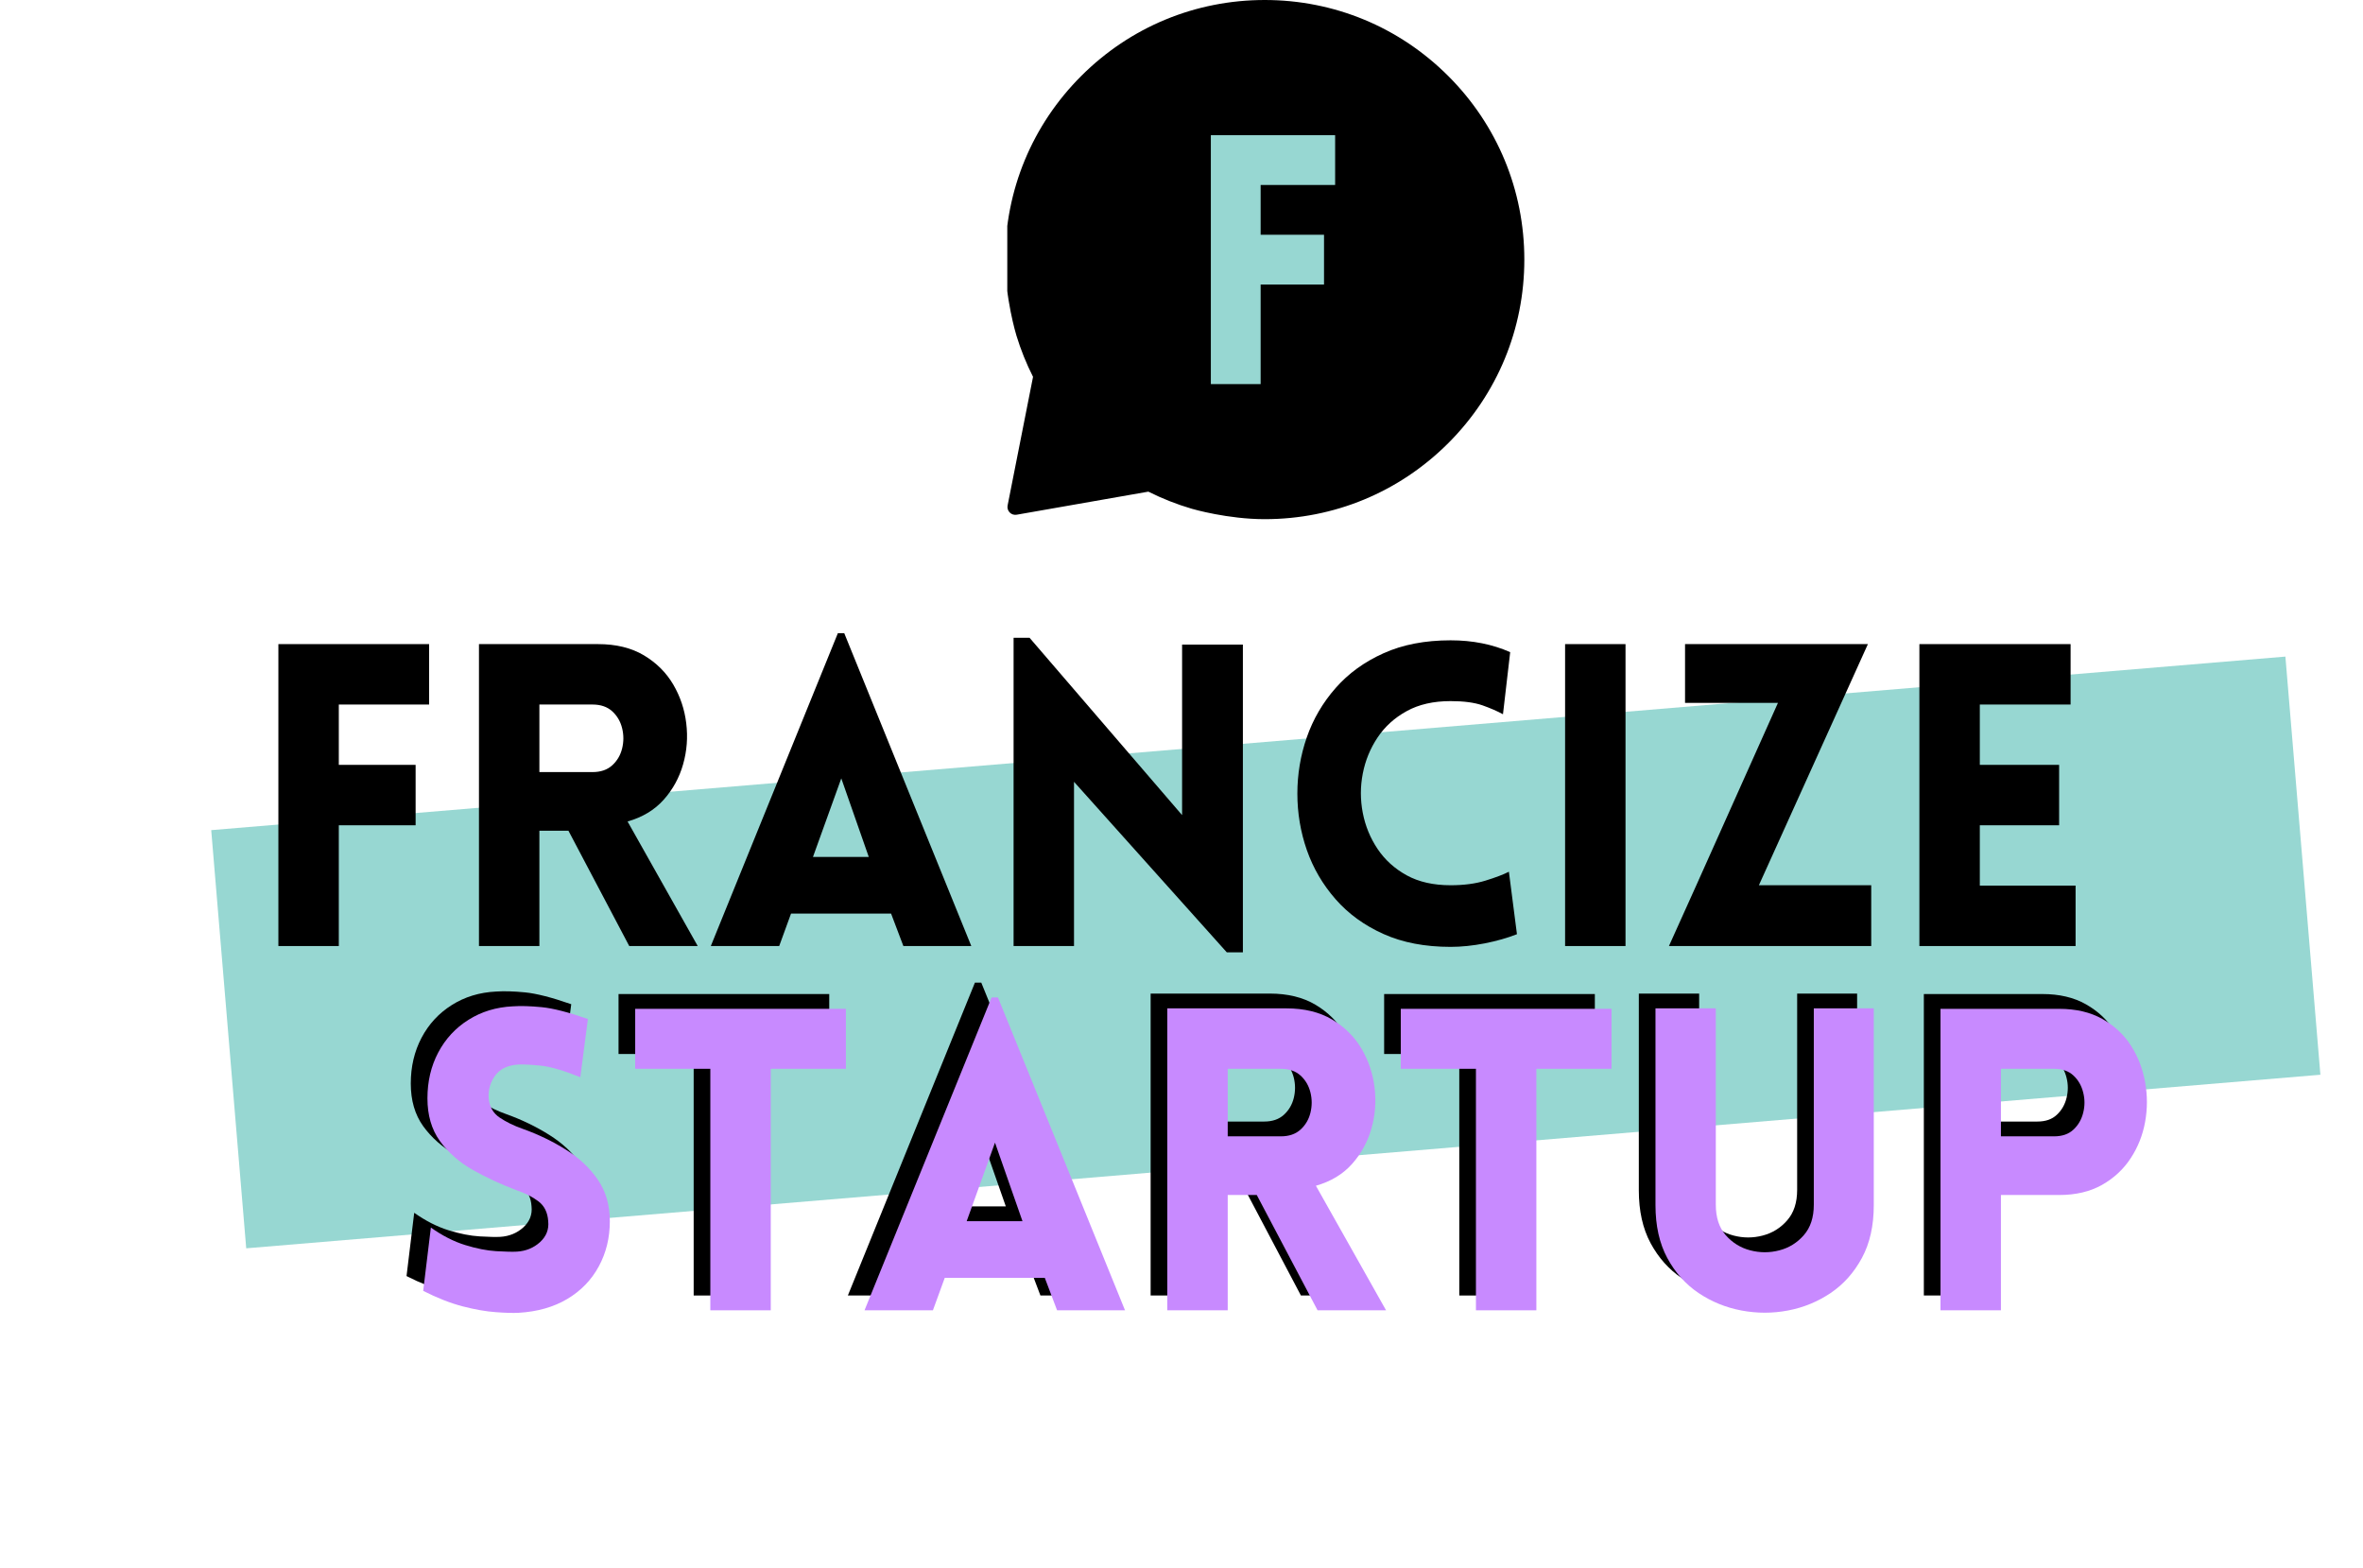
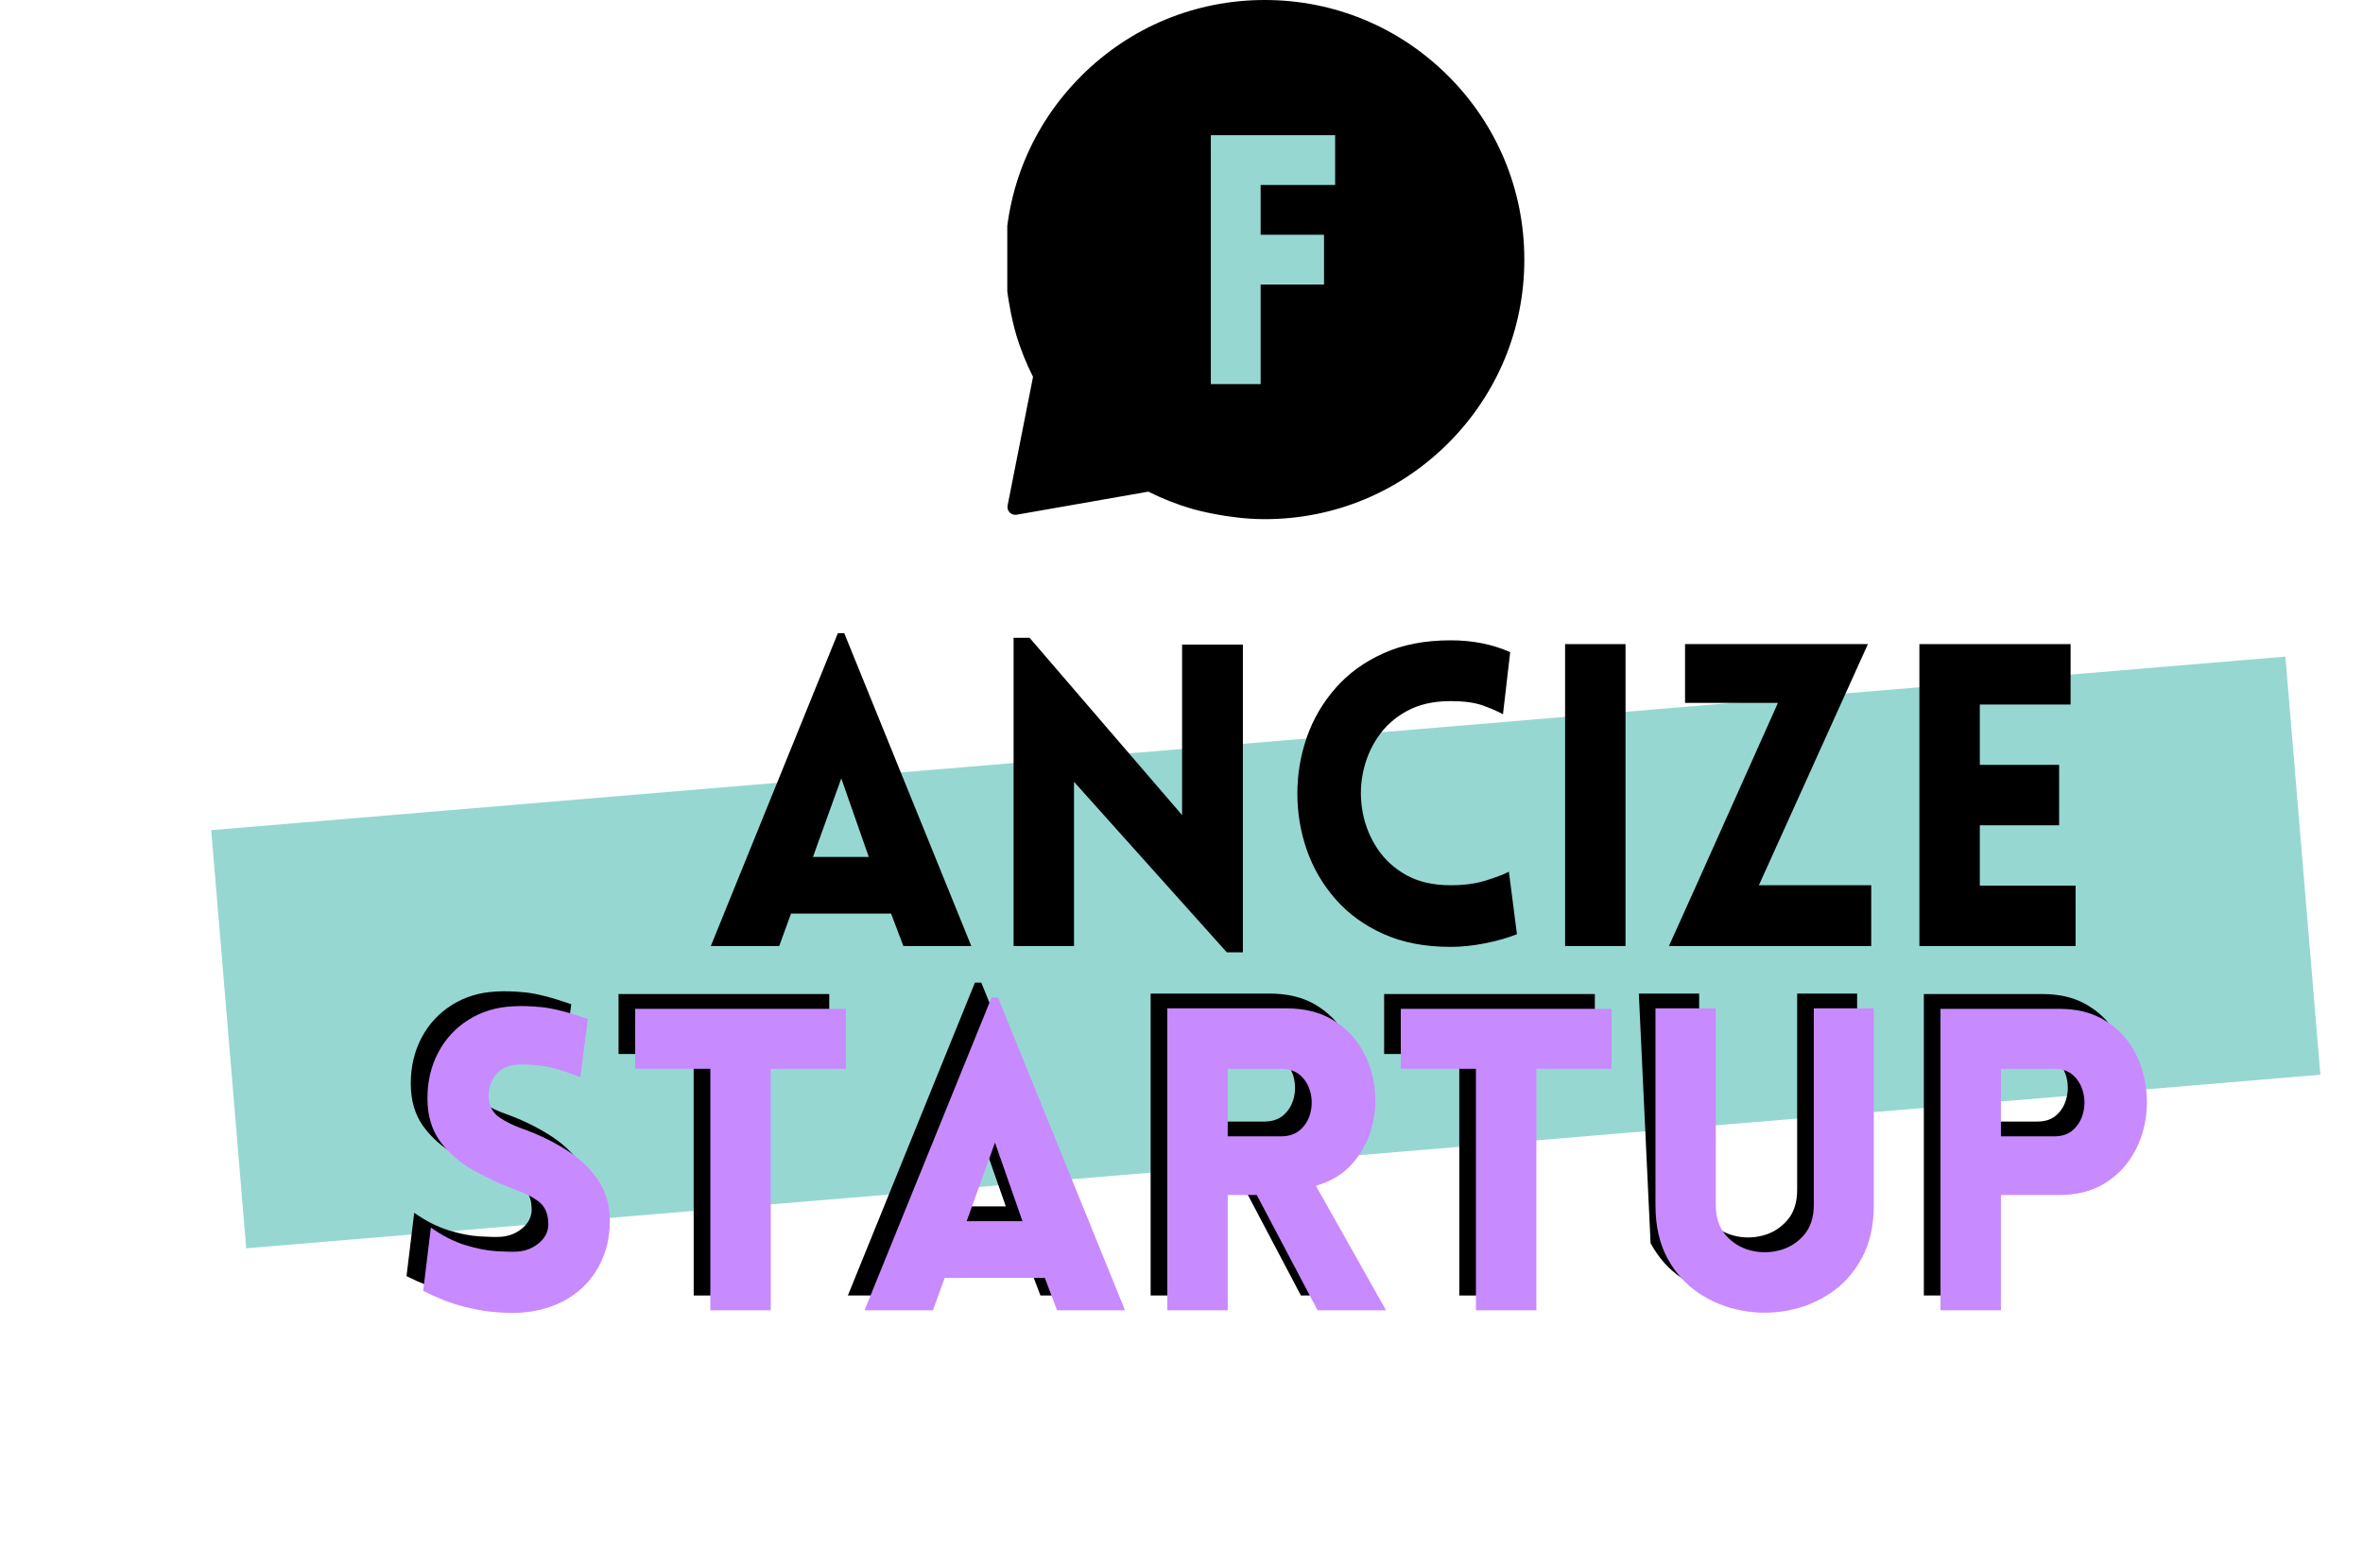
<svg xmlns="http://www.w3.org/2000/svg" width="532" viewBox="0 0 398.88 264.75" height="353" preserveAspectRatio="xMidYMid meet">
  <defs>
    <g />
    <clipPath id="ac2cc076ba">
      <path d="M 170.023 0 L 257.328 0 L 257.328 87.668 L 170.023 87.668 Z M 170.023 0 " clip-rule="nonzero" />
    </clipPath>
    <clipPath id="530d3f1a7b">
      <path d="M 35 110 L 392 110 L 392 211 L 35 211 Z M 35 110 " clip-rule="nonzero" />
    </clipPath>
    <clipPath id="007391d992">
      <path d="M 35.605 140.18 L 385.836 110.871 L 391.746 181.484 L 41.516 210.793 Z M 35.605 140.18 " clip-rule="nonzero" />
    </clipPath>
  </defs>
  <g clip-path="url(#ac2cc076ba)">
    <path fill="#000000" d="M 213.492 87.668 C 225.203 87.668 236.207 83.105 244.488 74.828 C 252.766 66.551 257.328 55.543 257.328 43.832 C 257.328 32.125 252.766 21.117 244.488 12.84 C 236.207 4.559 225.203 0 213.492 0 C 201.785 0 190.777 4.559 182.5 12.84 C 174.219 21.117 169.66 32.125 169.66 43.832 C 169.66 50.355 171.488 56.402 171.57 56.676 C 172.301 59.066 173.242 61.406 174.371 63.637 L 170.078 85.355 C 169.992 85.785 170.125 86.227 170.43 86.539 C 170.734 86.852 171.176 86.992 171.605 86.918 L 193.844 83.02 C 196.199 84.203 198.668 85.176 201.191 85.914 C 201.441 85.988 207.277 87.668 213.492 87.668 Z M 213.492 87.668 " fill-opacity="1" fill-rule="nonzero" />
  </g>
  <g clip-path="url(#530d3f1a7b)">
    <g clip-path="url(#007391d992)">
      <path fill="#97d7d2" d="M 35.605 140.18 L 385.91 110.867 L 391.82 181.477 L 41.516 210.793 Z M 35.605 140.18 " fill-opacity="1" fill-rule="nonzero" />
    </g>
  </g>
  <g fill="#000000" fill-opacity="1">
    <g transform="translate(41.243, 159.75)">
      <g>
-         <path d="M 31.156 -40.781 L 15.906 -40.781 L 15.906 -30.594 L 28.875 -30.594 L 28.875 -20.391 L 15.906 -20.391 L 15.906 0 L 5.703 0 L 5.703 -50.984 L 31.156 -50.984 Z M 31.156 -40.781 " />
-       </g>
+         </g>
    </g>
  </g>
  <g fill="#000000" fill-opacity="1">
    <g transform="translate(75.112, 159.75)">
      <g>
-         <path d="M 31.078 0 L 20.812 -19.469 L 15.906 -19.469 L 15.906 0 L 5.703 0 L 5.703 -50.984 L 25.812 -50.984 C 28.852 -50.984 31.43 -50.352 33.547 -49.094 C 35.66 -47.832 37.312 -46.191 38.5 -44.172 C 39.688 -42.148 40.422 -39.961 40.703 -37.609 C 40.992 -35.254 40.816 -32.945 40.172 -30.688 C 39.535 -28.438 38.441 -26.441 36.891 -24.703 C 35.348 -22.973 33.316 -21.75 30.797 -21.031 L 42.641 0 Z M 15.906 -29.375 L 24.875 -29.375 C 26.258 -29.375 27.367 -29.754 28.203 -30.516 C 29.035 -31.273 29.594 -32.223 29.875 -33.359 C 30.156 -34.504 30.156 -35.645 29.875 -36.781 C 29.594 -37.926 29.035 -38.879 28.203 -39.641 C 27.367 -40.398 26.258 -40.781 24.875 -40.781 L 15.906 -40.781 Z M 15.906 -29.375 " />
-       </g>
+         </g>
    </g>
  </g>
  <g fill="#000000" fill-opacity="1">
    <g transform="translate(118.822, 159.75)">
      <g>
        <path d="M 1.141 0 L 22.594 -52.828 L 23.672 -52.828 L 45.125 0 L 33.656 0 L 31.578 -5.484 L 14.688 -5.484 L 12.688 0 Z M 18.391 -15.047 L 27.812 -15.047 L 23.172 -28.312 Z M 18.391 -15.047 " />
      </g>
    </g>
  </g>
  <g fill="#000000" fill-opacity="1">
    <g transform="translate(165.384, 159.75)">
      <g>
        <path d="M 15.906 -27.734 L 15.906 0 L 5.703 0 L 5.703 -52.047 L 8.406 -52.047 L 34.156 -22.109 L 34.156 -50.906 L 44.422 -50.906 L 44.422 1.062 L 41.703 1.062 Z M 15.906 -27.734 " />
      </g>
    </g>
  </g>
  <g fill="#000000" fill-opacity="1">
    <g transform="translate(215.582, 159.75)">
      <g>
        <path d="M 38.141 -39.141 C 37.191 -39.66 36.039 -40.16 34.688 -40.641 C 33.332 -41.117 31.535 -41.359 29.297 -41.359 C 26.398 -41.359 23.93 -40.797 21.891 -39.672 C 19.848 -38.555 18.207 -37.07 16.969 -35.219 C 15.727 -33.363 14.895 -31.332 14.469 -29.125 C 14.039 -26.914 14.039 -24.703 14.469 -22.484 C 14.895 -20.273 15.727 -18.242 16.969 -16.391 C 18.207 -14.547 19.848 -13.062 21.891 -11.938 C 23.93 -10.82 26.398 -10.266 29.297 -10.266 C 31.535 -10.266 33.5 -10.523 35.188 -11.047 C 36.875 -11.566 38.191 -12.066 39.141 -12.547 L 40.5 -2 C 38.926 -1.375 37.117 -0.859 35.078 -0.453 C 33.035 -0.055 31.109 0.141 29.297 0.141 C 24.973 0.141 21.195 -0.582 17.969 -2.031 C 14.738 -3.477 12.039 -5.438 9.875 -7.906 C 7.707 -10.383 6.086 -13.156 5.016 -16.219 C 3.953 -19.281 3.422 -22.453 3.422 -25.734 C 3.422 -29.016 3.953 -32.188 5.016 -35.25 C 6.086 -38.32 7.707 -41.094 9.875 -43.562 C 12.039 -46.031 14.738 -47.988 17.969 -49.438 C 21.195 -50.895 24.973 -51.625 29.297 -51.625 C 33.004 -51.625 36.359 -50.957 39.359 -49.625 Z M 38.141 -39.141 " />
      </g>
    </g>
  </g>
  <g fill="#000000" fill-opacity="1">
    <g transform="translate(258.508, 159.75)">
      <g>
        <path d="M 15.906 0 L 5.703 0 L 5.703 -50.984 L 15.906 -50.984 Z M 15.906 0 " />
      </g>
    </g>
  </g>
  <g fill="#000000" fill-opacity="1">
    <g transform="translate(280.184, 159.75)">
      <g>
        <path d="M 35.719 0 L 1.562 0 C 4.656 -6.844 7.734 -13.695 10.797 -20.562 C 13.867 -27.438 16.926 -34.27 19.969 -41.062 L 4.281 -41.062 L 4.281 -50.984 L 35.156 -50.984 L 16.75 -10.266 L 35.719 -10.266 Z M 35.719 0 " />
      </g>
    </g>
  </g>
  <g fill="#000000" fill-opacity="1">
    <g transform="translate(318.332, 159.75)">
      <g>
        <path d="M 32.078 0 L 5.703 0 L 5.703 -50.984 L 31.234 -50.984 L 31.234 -40.781 L 15.906 -40.781 L 15.906 -30.594 L 29.297 -30.594 L 29.297 -20.391 L 15.906 -20.391 L 15.906 -10.203 L 32.078 -10.203 Z M 32.078 0 " />
      </g>
    </g>
  </g>
  <g fill="#000000" fill-opacity="1">
    <g transform="translate(65.24, 218.762)">
      <g>
        <path d="M 3.344 -3.281 L 4.641 -13.969 C 6.586 -12.594 8.52 -11.609 10.438 -11.016 C 12.363 -10.422 14.109 -10.078 15.672 -9.984 C 17.242 -9.891 18.41 -9.863 19.172 -9.906 C 20.691 -10 21.988 -10.531 23.062 -11.5 C 24.133 -12.477 24.598 -13.66 24.453 -15.047 C 24.359 -16.516 23.812 -17.629 22.812 -18.391 C 21.812 -19.148 20.598 -19.77 19.172 -20.25 C 16.516 -21.25 14.031 -22.398 11.719 -23.703 C 9.414 -25.016 7.562 -26.645 6.156 -28.594 C 4.758 -30.539 4.062 -32.941 4.062 -35.797 C 4.062 -38.641 4.664 -41.211 5.875 -43.516 C 7.094 -45.828 8.797 -47.672 10.984 -49.047 C 13.172 -50.43 15.664 -51.191 18.469 -51.328 C 19.801 -51.422 21.426 -51.375 23.344 -51.188 C 25.27 -51 27.875 -50.332 31.156 -49.188 L 29.875 -39.359 C 27.07 -40.492 24.836 -41.145 23.172 -41.312 C 21.504 -41.477 20.27 -41.539 19.469 -41.5 C 17.656 -41.406 16.332 -40.785 15.5 -39.641 C 14.676 -38.504 14.312 -37.223 14.406 -35.797 C 14.539 -34.367 15.156 -33.285 16.25 -32.547 C 17.344 -31.805 18.629 -31.176 20.109 -30.656 C 22.766 -29.707 25.207 -28.531 27.438 -27.125 C 29.676 -25.727 31.473 -24.039 32.828 -22.062 C 34.18 -20.094 34.859 -17.754 34.859 -15.047 C 34.859 -12.242 34.238 -9.703 33 -7.422 C 31.77 -5.141 30 -3.305 27.688 -1.922 C 25.383 -0.547 22.645 0.234 19.469 0.422 C 18.508 0.473 17.211 0.438 15.578 0.312 C 13.941 0.195 12.078 -0.129 9.984 -0.672 C 7.891 -1.223 5.676 -2.094 3.344 -3.281 Z M 3.344 -3.281 " />
      </g>
    </g>
  </g>
  <g fill="#000000" fill-opacity="1">
    <g transform="translate(102.96, 218.762)">
      <g>
        <path d="M 24.312 0 L 14.109 0 L 14.109 -40.781 L 1.422 -40.781 L 1.422 -50.906 L 37 -50.906 L 37 -40.781 L 24.312 -40.781 Z M 24.312 0 " />
      </g>
    </g>
  </g>
  <g fill="#000000" fill-opacity="1">
    <g transform="translate(141.963, 218.762)">
      <g>
        <path d="M 1.141 0 L 22.594 -52.828 L 23.672 -52.828 L 45.125 0 L 33.656 0 L 31.578 -5.484 L 14.688 -5.484 L 12.688 0 Z M 18.391 -15.047 L 27.812 -15.047 L 23.172 -28.312 Z M 18.391 -15.047 " />
      </g>
    </g>
  </g>
  <g fill="#000000" fill-opacity="1">
    <g transform="translate(188.525, 218.762)">
      <g>
        <path d="M 31.078 0 L 20.812 -19.469 L 15.906 -19.469 L 15.906 0 L 5.703 0 L 5.703 -50.984 L 25.812 -50.984 C 28.852 -50.984 31.43 -50.352 33.547 -49.094 C 35.66 -47.832 37.312 -46.191 38.5 -44.172 C 39.688 -42.148 40.422 -39.961 40.703 -37.609 C 40.992 -35.254 40.816 -32.945 40.172 -30.688 C 39.535 -28.438 38.441 -26.441 36.891 -24.703 C 35.348 -22.973 33.316 -21.75 30.797 -21.031 L 42.641 0 Z M 15.906 -29.375 L 24.875 -29.375 C 26.258 -29.375 27.367 -29.754 28.203 -30.516 C 29.035 -31.273 29.594 -32.223 29.875 -33.359 C 30.156 -34.504 30.156 -35.645 29.875 -36.781 C 29.594 -37.926 29.035 -38.879 28.203 -39.641 C 27.367 -40.398 26.258 -40.781 24.875 -40.781 L 15.906 -40.781 Z M 15.906 -29.375 " />
      </g>
    </g>
  </g>
  <g fill="#000000" fill-opacity="1">
    <g transform="translate(232.235, 218.762)">
      <g>
        <path d="M 24.312 0 L 14.109 0 L 14.109 -40.781 L 1.422 -40.781 L 1.422 -50.906 L 37 -50.906 L 37 -40.781 L 24.312 -40.781 Z M 24.312 0 " />
      </g>
    </g>
  </g>
  <g fill="#000000" fill-opacity="1">
    <g transform="translate(271.239, 218.762)">
      <g>
-         <path d="M 42.281 -17.75 C 42.281 -14.281 41.613 -11.312 40.281 -8.844 C 38.945 -6.375 37.188 -4.398 35 -2.922 C 32.82 -1.453 30.426 -0.469 27.812 0.031 C 25.195 0.531 22.566 0.531 19.922 0.031 C 17.285 -0.469 14.875 -1.453 12.688 -2.922 C 10.5 -4.398 8.738 -6.375 7.406 -8.844 C 6.082 -11.312 5.422 -14.281 5.422 -17.75 L 5.422 -50.984 L 15.609 -50.984 L 15.609 -17.828 C 15.609 -15.68 16.164 -13.969 17.281 -12.688 C 18.406 -11.406 19.785 -10.551 21.422 -10.125 C 23.066 -9.695 24.707 -9.695 26.344 -10.125 C 27.977 -10.551 29.352 -11.406 30.469 -12.688 C 31.594 -13.969 32.156 -15.68 32.156 -17.828 L 32.156 -50.984 L 42.281 -50.984 Z M 42.281 -17.75 " />
+         <path d="M 42.281 -17.75 C 42.281 -14.281 41.613 -11.312 40.281 -8.844 C 38.945 -6.375 37.188 -4.398 35 -2.922 C 32.82 -1.453 30.426 -0.469 27.812 0.031 C 25.195 0.531 22.566 0.531 19.922 0.031 C 17.285 -0.469 14.875 -1.453 12.688 -2.922 C 10.5 -4.398 8.738 -6.375 7.406 -8.844 L 5.422 -50.984 L 15.609 -50.984 L 15.609 -17.828 C 15.609 -15.68 16.164 -13.969 17.281 -12.688 C 18.406 -11.406 19.785 -10.551 21.422 -10.125 C 23.066 -9.695 24.707 -9.695 26.344 -10.125 C 27.977 -10.551 29.352 -11.406 30.469 -12.688 C 31.594 -13.969 32.156 -15.68 32.156 -17.828 L 32.156 -50.984 L 42.281 -50.984 Z M 42.281 -17.75 " />
      </g>
    </g>
  </g>
  <g fill="#000000" fill-opacity="1">
    <g transform="translate(319.084, 218.762)">
      <g>
        <path d="M 15.906 0 L 5.703 0 L 5.703 -50.906 L 25.734 -50.906 C 28.586 -50.906 31.023 -50.332 33.047 -49.188 C 35.066 -48.051 36.672 -46.555 37.859 -44.703 C 39.047 -42.848 39.844 -40.789 40.25 -38.531 C 40.656 -36.281 40.656 -34.035 40.25 -31.797 C 39.844 -29.566 39.031 -27.523 37.812 -25.672 C 36.602 -23.816 34.988 -22.316 32.969 -21.172 C 30.945 -20.035 28.535 -19.469 25.734 -19.469 L 15.906 -19.469 Z M 15.906 -29.375 L 24.875 -29.375 C 26.258 -29.375 27.352 -29.754 28.156 -30.516 C 28.969 -31.273 29.516 -32.223 29.797 -33.359 C 30.086 -34.504 30.086 -35.645 29.797 -36.781 C 29.516 -37.926 28.969 -38.879 28.156 -39.641 C 27.352 -40.398 26.258 -40.781 24.875 -40.781 L 15.906 -40.781 Z M 15.906 -29.375 " />
      </g>
    </g>
  </g>
  <g fill="#97d7d2" fill-opacity="1">
    <g transform="translate(199.693, 64.86)">
      <g>
        <path d="M 25.688 -33.625 L 13.109 -33.625 L 13.109 -25.219 L 23.812 -25.219 L 23.812 -16.812 L 13.109 -16.812 L 13.109 0 L 4.703 0 L 4.703 -42.031 L 25.688 -42.031 Z M 25.688 -33.625 " />
      </g>
    </g>
  </g>
  <g fill="#c88aff" fill-opacity="1">
    <g transform="translate(68.053, 221.26)">
      <g>
        <path d="M 3.344 -3.281 L 4.641 -13.969 C 6.586 -12.594 8.52 -11.609 10.438 -11.016 C 12.363 -10.422 14.109 -10.078 15.672 -9.984 C 17.242 -9.891 18.41 -9.863 19.172 -9.906 C 20.691 -10 21.988 -10.531 23.062 -11.5 C 24.133 -12.477 24.598 -13.66 24.453 -15.047 C 24.359 -16.516 23.812 -17.629 22.812 -18.391 C 21.812 -19.148 20.598 -19.77 19.172 -20.25 C 16.516 -21.25 14.031 -22.398 11.719 -23.703 C 9.414 -25.016 7.562 -26.645 6.156 -28.594 C 4.758 -30.539 4.062 -32.941 4.062 -35.797 C 4.062 -38.641 4.664 -41.211 5.875 -43.516 C 7.094 -45.828 8.797 -47.672 10.984 -49.047 C 13.172 -50.43 15.664 -51.191 18.469 -51.328 C 19.801 -51.422 21.426 -51.375 23.344 -51.188 C 25.27 -51 27.875 -50.332 31.156 -49.188 L 29.875 -39.359 C 27.07 -40.492 24.836 -41.145 23.172 -41.312 C 21.504 -41.477 20.27 -41.539 19.469 -41.5 C 17.656 -41.406 16.332 -40.785 15.5 -39.641 C 14.676 -38.504 14.312 -37.223 14.406 -35.797 C 14.539 -34.367 15.156 -33.285 16.25 -32.547 C 17.344 -31.805 18.629 -31.176 20.109 -30.656 C 22.766 -29.707 25.207 -28.531 27.438 -27.125 C 29.676 -25.727 31.473 -24.039 32.828 -22.062 C 34.18 -20.094 34.859 -17.754 34.859 -15.047 C 34.859 -12.242 34.238 -9.703 33 -7.422 C 31.77 -5.141 30 -3.305 27.688 -1.922 C 25.383 -0.547 22.645 0.234 19.469 0.422 C 18.508 0.473 17.211 0.438 15.578 0.312 C 13.941 0.195 12.078 -0.129 9.984 -0.672 C 7.891 -1.223 5.676 -2.094 3.344 -3.281 Z M 3.344 -3.281 " />
      </g>
    </g>
  </g>
  <g fill="#c88aff" fill-opacity="1">
    <g transform="translate(105.773, 221.26)">
      <g>
        <path d="M 24.312 0 L 14.109 0 L 14.109 -40.781 L 1.422 -40.781 L 1.422 -50.906 L 37 -50.906 L 37 -40.781 L 24.312 -40.781 Z M 24.312 0 " />
      </g>
    </g>
  </g>
  <g fill="#c88aff" fill-opacity="1">
    <g transform="translate(144.777, 221.26)">
      <g>
        <path d="M 1.141 0 L 22.594 -52.828 L 23.672 -52.828 L 45.125 0 L 33.656 0 L 31.578 -5.484 L 14.688 -5.484 L 12.688 0 Z M 18.391 -15.047 L 27.812 -15.047 L 23.172 -28.312 Z M 18.391 -15.047 " />
      </g>
    </g>
  </g>
  <g fill="#c88aff" fill-opacity="1">
    <g transform="translate(191.338, 221.26)">
      <g>
        <path d="M 31.078 0 L 20.812 -19.469 L 15.906 -19.469 L 15.906 0 L 5.703 0 L 5.703 -50.984 L 25.812 -50.984 C 28.852 -50.984 31.43 -50.352 33.547 -49.094 C 35.66 -47.832 37.312 -46.191 38.5 -44.172 C 39.688 -42.148 40.422 -39.961 40.703 -37.609 C 40.992 -35.254 40.816 -32.945 40.172 -30.688 C 39.535 -28.438 38.441 -26.441 36.891 -24.703 C 35.348 -22.973 33.316 -21.75 30.797 -21.031 L 42.641 0 Z M 15.906 -29.375 L 24.875 -29.375 C 26.258 -29.375 27.367 -29.754 28.203 -30.516 C 29.035 -31.273 29.594 -32.223 29.875 -33.359 C 30.156 -34.504 30.156 -35.645 29.875 -36.781 C 29.594 -37.926 29.035 -38.879 28.203 -39.641 C 27.367 -40.398 26.258 -40.781 24.875 -40.781 L 15.906 -40.781 Z M 15.906 -29.375 " />
      </g>
    </g>
  </g>
  <g fill="#c88aff" fill-opacity="1">
    <g transform="translate(235.048, 221.26)">
      <g>
        <path d="M 24.312 0 L 14.109 0 L 14.109 -40.781 L 1.422 -40.781 L 1.422 -50.906 L 37 -50.906 L 37 -40.781 L 24.312 -40.781 Z M 24.312 0 " />
      </g>
    </g>
  </g>
  <g fill="#c88aff" fill-opacity="1">
    <g transform="translate(274.052, 221.26)">
      <g>
        <path d="M 42.281 -17.75 C 42.281 -14.281 41.613 -11.312 40.281 -8.844 C 38.945 -6.375 37.188 -4.398 35 -2.922 C 32.82 -1.453 30.426 -0.469 27.812 0.031 C 25.195 0.531 22.566 0.531 19.922 0.031 C 17.285 -0.469 14.875 -1.453 12.688 -2.922 C 10.5 -4.398 8.738 -6.375 7.406 -8.844 C 6.082 -11.312 5.422 -14.281 5.422 -17.75 L 5.422 -50.984 L 15.609 -50.984 L 15.609 -17.828 C 15.609 -15.68 16.164 -13.969 17.281 -12.688 C 18.406 -11.406 19.785 -10.551 21.422 -10.125 C 23.066 -9.695 24.707 -9.695 26.344 -10.125 C 27.977 -10.551 29.352 -11.406 30.469 -12.688 C 31.594 -13.969 32.156 -15.68 32.156 -17.828 L 32.156 -50.984 L 42.281 -50.984 Z M 42.281 -17.75 " />
      </g>
    </g>
  </g>
  <g fill="#c88aff" fill-opacity="1">
    <g transform="translate(321.897, 221.26)">
      <g>
        <path d="M 15.906 0 L 5.703 0 L 5.703 -50.906 L 25.734 -50.906 C 28.586 -50.906 31.023 -50.332 33.047 -49.188 C 35.066 -48.051 36.672 -46.555 37.859 -44.703 C 39.047 -42.848 39.844 -40.789 40.25 -38.531 C 40.656 -36.281 40.656 -34.035 40.25 -31.797 C 39.844 -29.566 39.031 -27.523 37.812 -25.672 C 36.602 -23.816 34.988 -22.316 32.969 -21.172 C 30.945 -20.035 28.535 -19.469 25.734 -19.469 L 15.906 -19.469 Z M 15.906 -29.375 L 24.875 -29.375 C 26.258 -29.375 27.352 -29.754 28.156 -30.516 C 28.969 -31.273 29.516 -32.223 29.797 -33.359 C 30.086 -34.504 30.086 -35.645 29.797 -36.781 C 29.516 -37.926 28.969 -38.879 28.156 -39.641 C 27.352 -40.398 26.258 -40.781 24.875 -40.781 L 15.906 -40.781 Z M 15.906 -29.375 " />
      </g>
    </g>
  </g>
</svg>